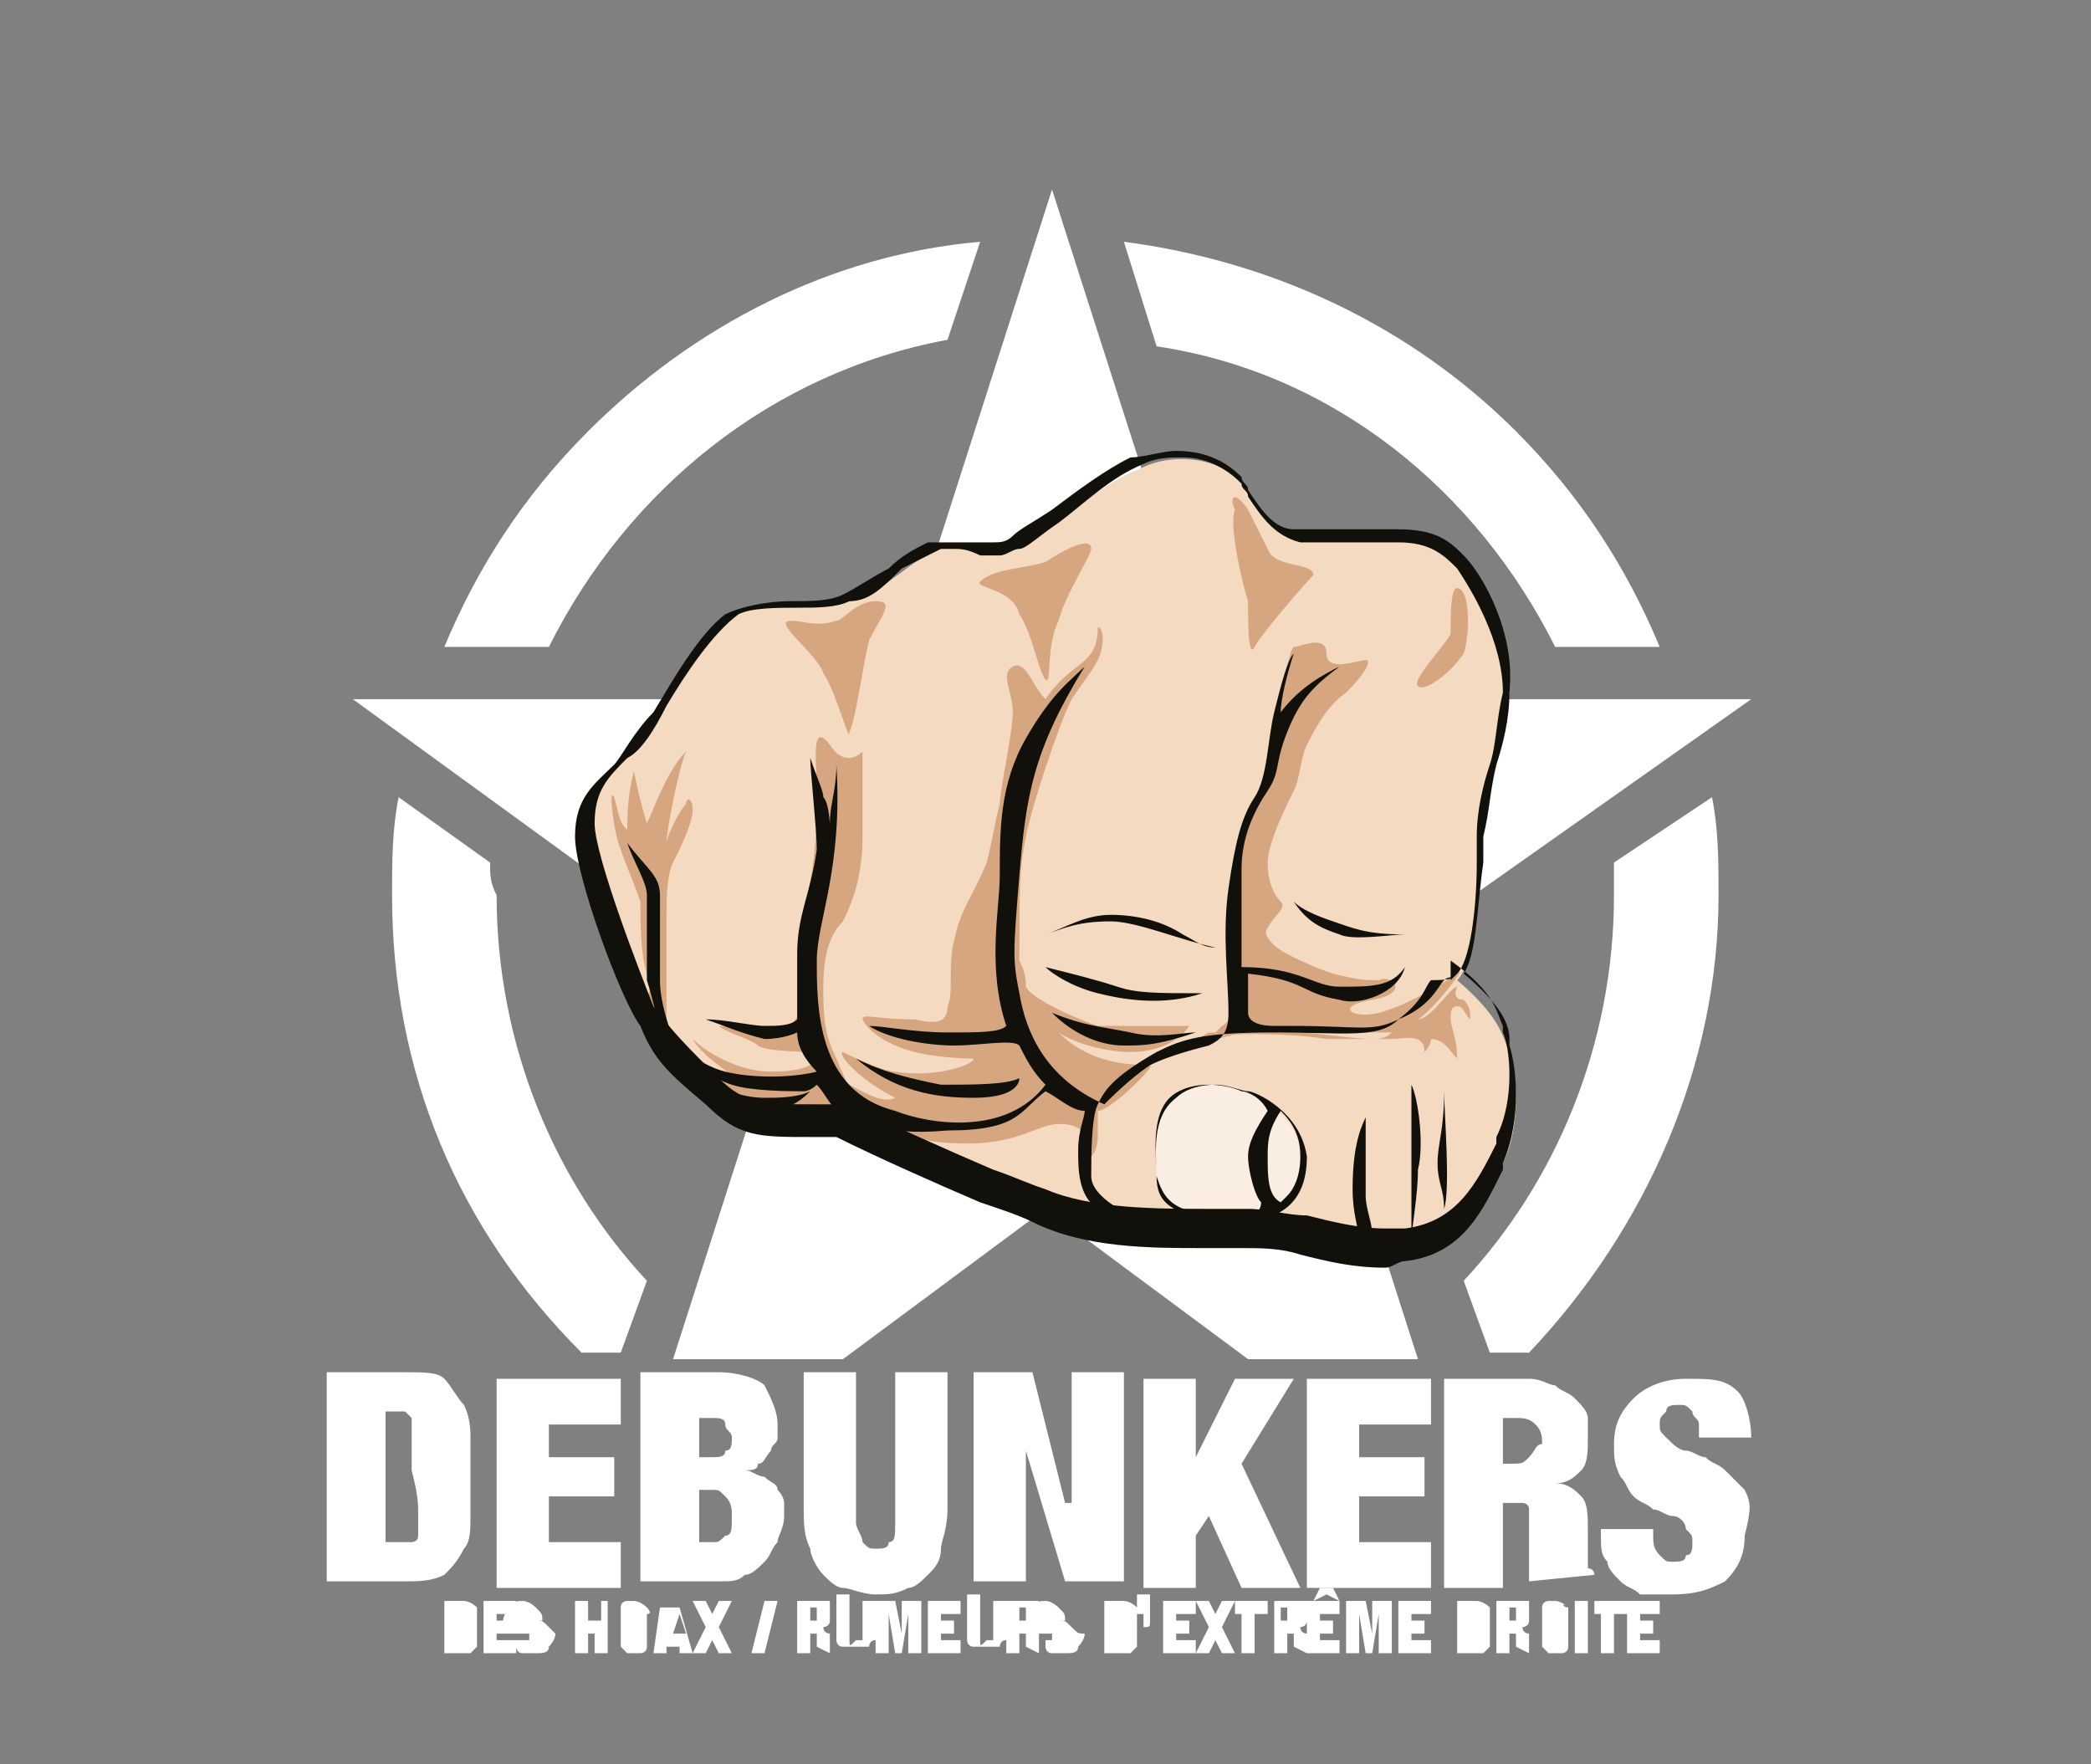
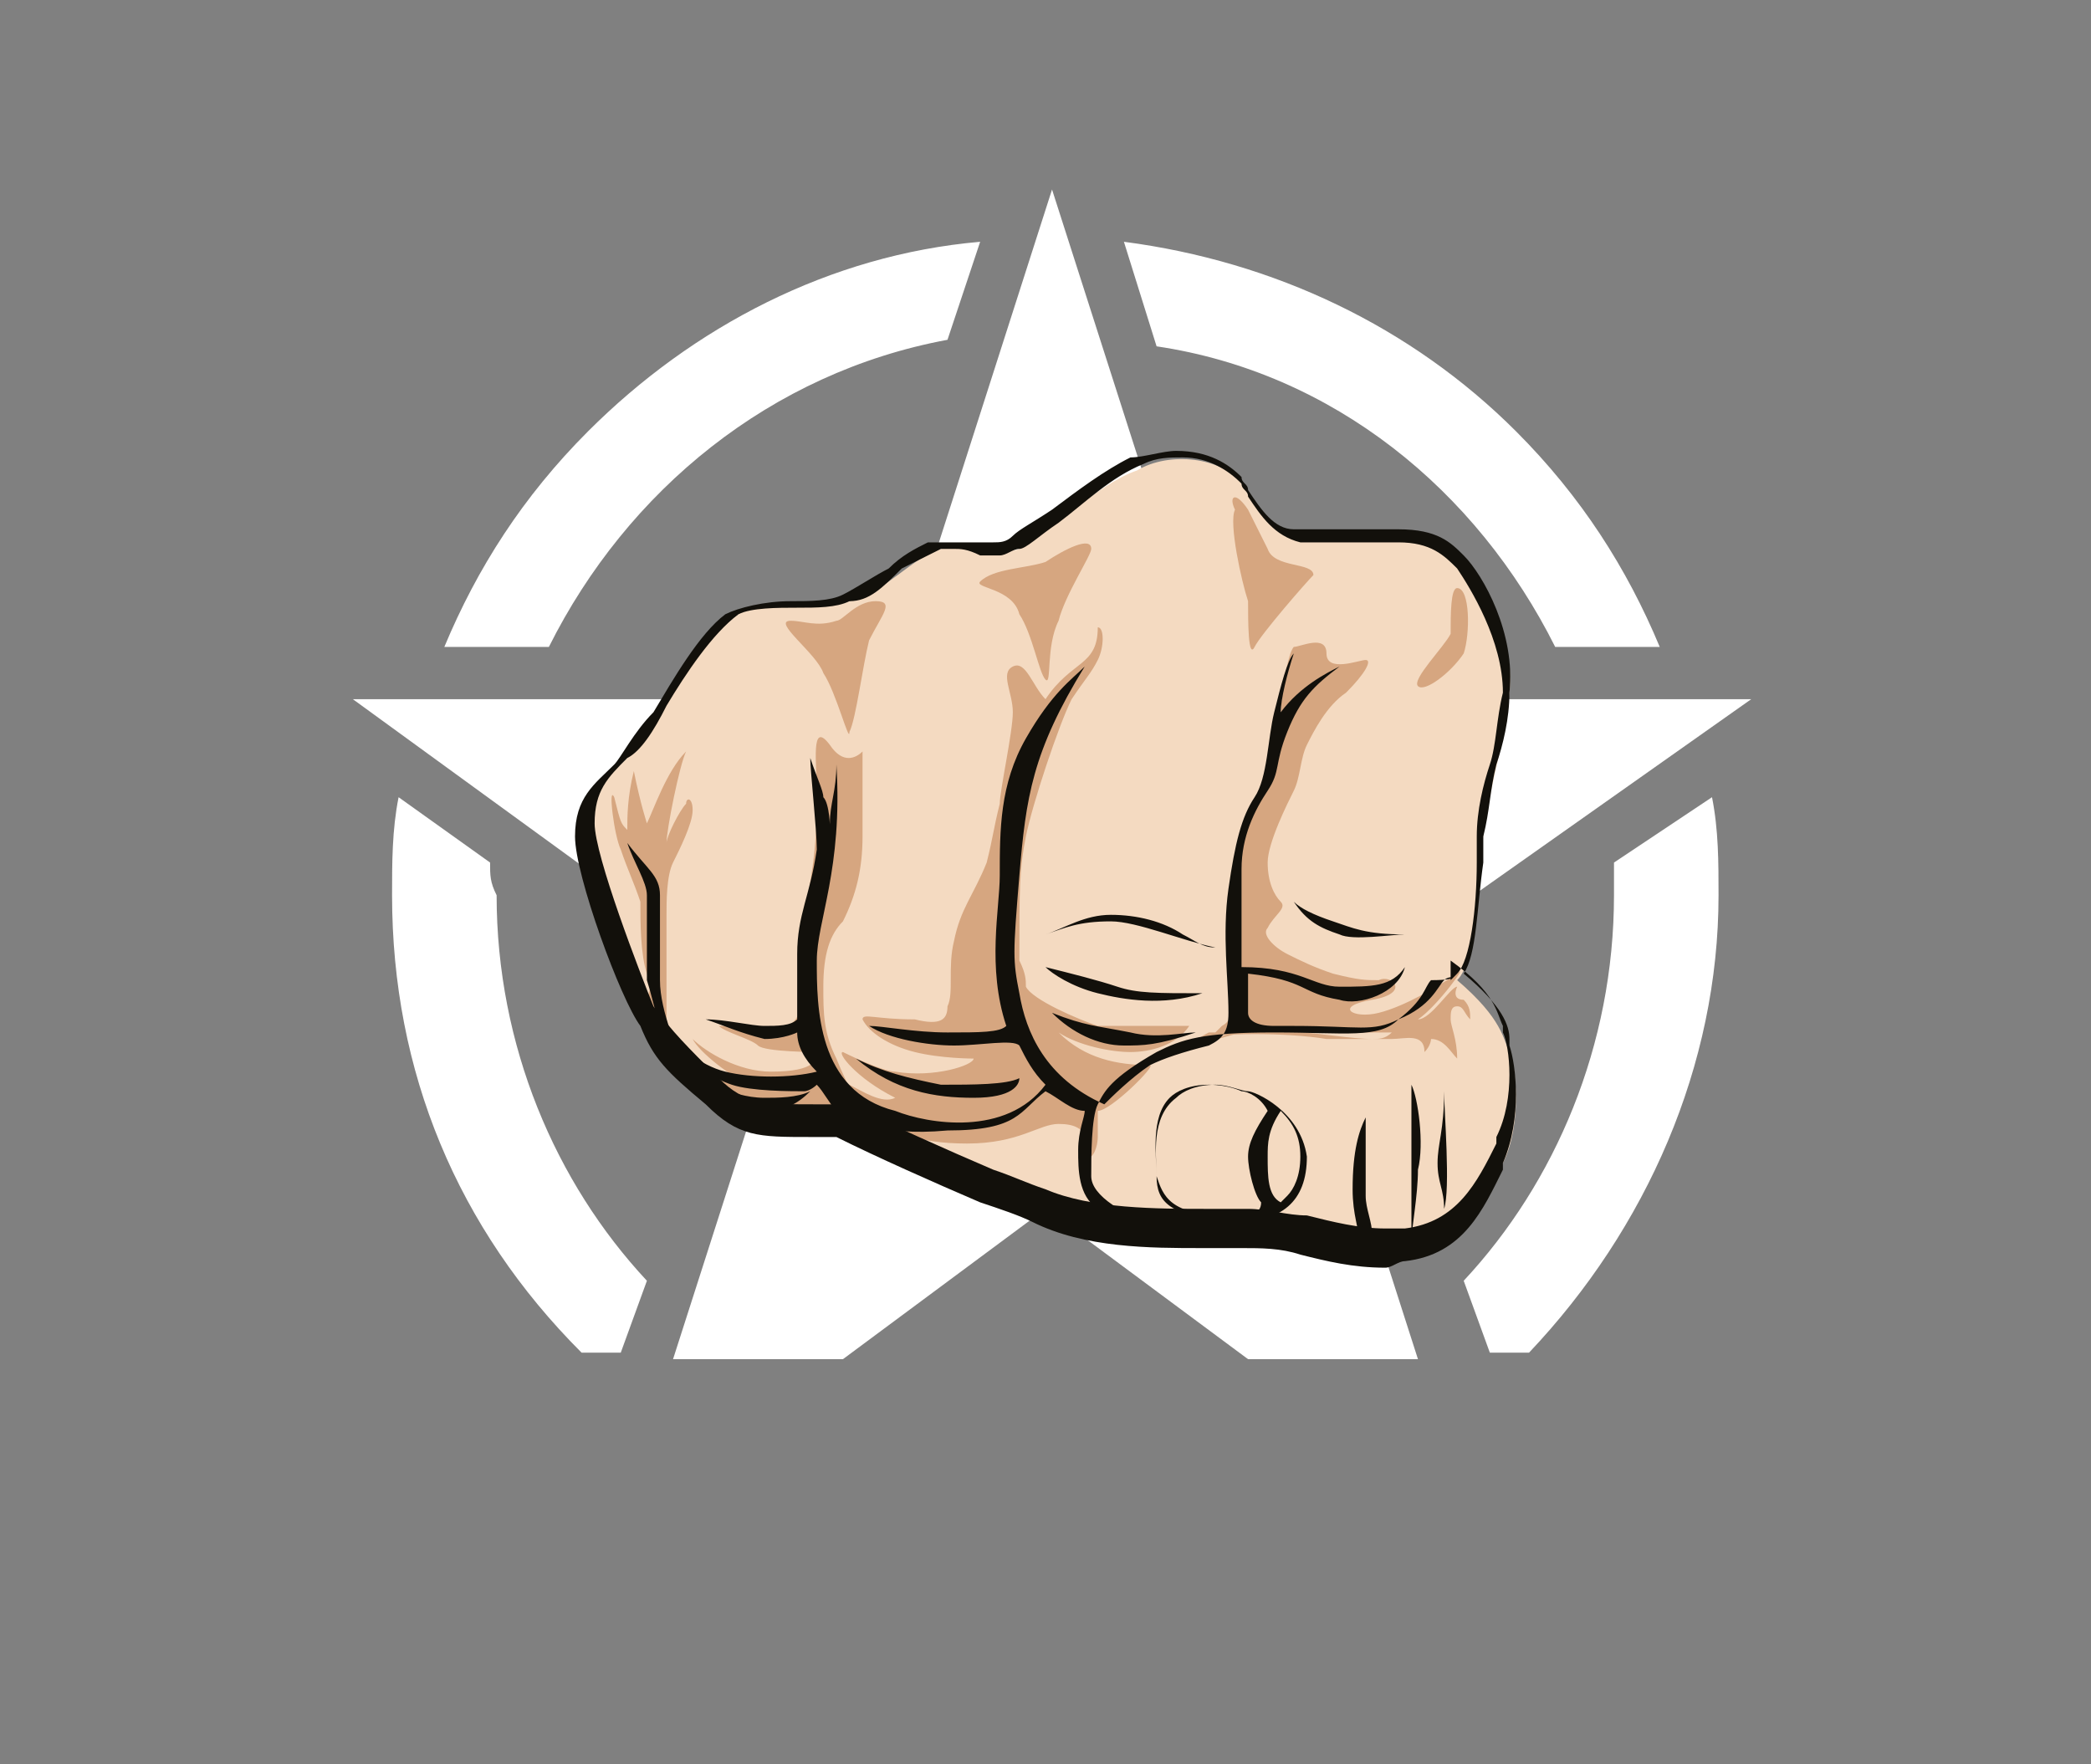
<svg xmlns="http://www.w3.org/2000/svg" xmlns:ns1="http://sodipodi.sourceforge.net/DTD/sodipodi-0.dtd" xmlns:ns2="http://www.inkscape.org/namespaces/inkscape" version="1.1" id="svg1323" x="0px" y="0px" viewBox="0 0 32 27" style="enable-background:new 0 0 32 27;" xml:space="preserve">
  <rect x="0" y="0" width="32" height="27" fill="#808080" stroke="none" />
  <style type="text/css">
	.st0{display:none;fill:#D1121D;}
	.st1{fill:#FFFFFF;}
	.st2{fill:#F4DAC1;}
	.st3{fill:#D6A680;}
	.st4{fill:#12100B;}
	.st5{fill:#FAEDE2;}
</style>
  <ns1:namedview bordercolor="#666666" borderopacity="1.0" id="base" ns2:current-layer="layer1" ns2:cx="66" ns2:cy="19.75" ns2:document-rotation="0" ns2:document-units="px" ns2:pagecheckerboard="0" ns2:pageopacity="0.0" ns2:pageshadow="2" ns2:window-height="948" ns2:window-maximized="1" ns2:window-width="1680" ns2:window-x="0" ns2:window-y="25" ns2:zoom="4" pagecolor="#ffffff" showgrid="false" units="px">
	</ns1:namedview>
-   <rect x="3.5" y="1.7" class="st0" width="25.3" height="25.3" />
  <path class="st1" d="M7.5,13.2l-1.4-1C6,12.7,6,13.2,6,13.7c0,2.7,1,5.1,2.9,7h0.6l0.4-1.1c-1.4-1.5-2.3-3.6-2.3-5.9  C7.5,13.5,7.5,13.4,7.5,13.2z M23.8,9.9h1.6c-0.5-1.2-1.2-2.3-2.2-3.3c-1.6-1.6-3.7-2.6-6-2.9l0.5,1.6C20.4,5.7,22.6,7.5,23.8,9.9z   M14.5,5.2L15,3.7c-2.3,0.2-4.4,1.3-6,2.9c-1,1-1.7,2.1-2.2,3.3h1.6C9.6,7.5,11.8,5.7,14.5,5.2z M26.8,10.7h-8.2l-2.5-7.8l-2.5,7.8  H5.4l6.6,4.8l-1.7,5.3h2.6l3.1-2.3l3.1,2.3h2.6l-1.7-5.3L26.8,10.7z M24.7,13.2c0,0.2,0,0.3,0,0.5c0,2.3-0.9,4.4-2.3,5.9l0.4,1.1  h0.6c1.8-1.9,2.9-4.4,2.9-7c0-0.5,0-1-0.1-1.5L24.7,13.2z" />
  <g>
    <path class="st2" d="M11.3,9.4c0.3-0.2,1.2-0.1,1.7-0.2c0.5-0.1,1-0.7,1.4-0.8c0.4-0.1,0.9,0.1,1.2,0c0.4-0.2,1.2-1,1.8-1.2   C17.9,6.9,18.7,7,19,7.4c0.2,0.3,0.5,0.8,0.9,0.8c0.5,0.1,0.9,0,1.4,0c0.6,0,0.9,0.1,1.1,0.4c0.2,0.3,0.8,1.1,0.7,2   c-0.1,0.9-0.3,1.4-0.4,2.2c-0.1,0.8-0.1,1.9-0.4,2.2c0.7,0.6,0.7,0.9,0.8,1.1c0.1,0.2,0.2,1.1-0.1,1.7c-0.3,0.6-0.6,1.3-1.5,1.4   c-0.9,0.1-1.7-0.3-2.4-0.3c-0.7-0.1-2.2,0-3.1-0.4c-0.9-0.4-2.2-0.9-3-1.4c-1.1,0-1.4,0.1-2-0.5c-0.6-0.5-0.7-0.7-1-1.1   c-0.3-0.4-1-2.3-1-2.8c0-0.6,0.3-0.8,0.6-1.1S10.6,9.9,11.3,9.4z" />
    <path class="st3" d="M13,11.2c0.1-0.2,0.2-1,0.3-1.4c0.2-0.4,0.4-0.6,0.1-0.6c-0.3,0-0.5,0.3-0.6,0.3c-0.3,0.1-0.5,0-0.7,0   c-0.3,0,0.4,0.5,0.5,0.8C12.8,10.6,13,11.4,13,11.2z M15.6,9.4c0.2,0.3,0.3,0.9,0.4,1c0.1,0.1,0-0.5,0.2-0.9c0.1-0.4,0.5-1,0.5-1.1   c0-0.2-0.4,0-0.7,0.2c-0.3,0.1-0.8,0.1-1,0.3C14.9,9,15.5,9,15.6,9.4z M19.1,9.2c0,0.3,0,0.9,0.1,0.7c0.1-0.2,0.8-1,0.9-1.1   c0-0.2-0.6-0.1-0.7-0.4c-0.1-0.2-0.2-0.4-0.3-0.6c-0.2-0.3-0.3-0.2-0.2,0C18.8,8,19,8.9,19.1,9.2z M10.3,13.2   c0.1-0.2,0.3-0.6,0.3-0.8c0-0.2-0.1-0.2-0.1-0.1c-0.1,0.1-0.3,0.5-0.3,0.6c0-0.2,0.2-1.2,0.3-1.4c-0.3,0.3-0.5,0.9-0.6,1.1   c0,0-0.1-0.3-0.2-0.8c-0.1,0.4-0.1,0.7-0.1,0.9c-0.1-0.1-0.1-0.1-0.2-0.5c-0.1-0.2,0,0.6,0.1,0.8c0.1,0.3,0.2,0.5,0.3,0.8   c0,0.3,0,0.8,0.1,1.1c0.1,0.3,0,0.3,0,0.4c0,0.1,0.3,0.3,0.3,0.3s0-0.1,0-0.4c0-0.3,0-0.9,0-1.2C10.2,13.8,10.2,13.4,10.3,13.2z    M22.3,9L22.3,9c-0.1,0-0.1,0.4-0.1,0.7c-0.1,0.2-0.6,0.7-0.5,0.8c0.1,0.1,0.5-0.2,0.7-0.5C22.5,9.7,22.5,9,22.3,9z M22.3,15.1   c-0.1,0-0.4,0.5-0.6,0.5c0,0,0,0,0,0c0,0,0,0,0,0c0.3-0.2,0.8-0.9,0.6-0.7c-0.3,0.2-0.8,0.5-1.2,0.6c-0.4,0.1-0.7-0.1-0.1-0.2   c0.6-0.1,0.3-0.4,0.1-0.3c-0.2,0-0.3,0-0.7-0.1c-0.3-0.1-0.5-0.2-0.7-0.3c-0.2-0.1-0.4-0.3-0.3-0.4c0.1-0.2,0.3-0.3,0.2-0.4   c-0.1-0.1-0.2-0.3-0.2-0.6c0-0.3,0.3-0.9,0.4-1.1c0.1-0.2,0.1-0.5,0.2-0.7c0.1-0.2,0.3-0.6,0.6-0.8c0.3-0.3,0.4-0.5,0.3-0.5   c-0.1,0-0.6,0.2-0.6-0.1c0-0.3-0.4-0.1-0.5-0.1c-0.1,0.1-0.2,0.8-0.2,1c0,0.2-0.1,0.7-0.2,0.9c-0.1,0.2-0.2,0.7-0.4,1.1   c-0.1,0.4-0.2,1.2-0.1,1.8c0,0.6,0,0.9-0.2,1c-0.1,0.1-0.1,0.1-0.1,0.1c0,0-0.1,0-0.1,0c-0.2,0.1-0.3,0.2-0.1,0.1   c0.2-0.1,1.3-0.1,1.9,0c0.6,0,0.9,0,1,0c0.2,0,0.5-0.1,0.5,0.2c0.1-0.1,0.1-0.2,0.1-0.2c0.2,0,0.3,0.2,0.4,0.3   c0-0.3-0.1-0.5-0.1-0.6c0-0.1,0-0.2,0.1-0.2c0.1,0,0.1,0.1,0.2,0.2c0-0.1,0-0.2-0.1-0.3C22.2,15.3,22.3,15.1,22.3,15.1z M18.5,15.9   C18.5,15.9,18.5,15.9,18.5,15.9C18.5,15.9,18.5,15.9,18.5,15.9C18.5,15.9,18.5,15.9,18.5,15.9z M21,15.9c-0.3,0-0.9-0.1-1.1-0.1   c-0.2,0-0.6,0-0.7,0c-0.1,0-0.4,0-0.6,0.1c0.1,0,0.3-0.1,0.5-0.1c0.3,0,0.6,0,1.4,0c0.5,0,0.7,0,0.8,0C21.2,15.9,21.1,15.9,21,15.9   z M17.6,16.3c-0.5,0-1-0.1-1.4-0.5c0.3,0.2,0.8,0.3,1.1,0.3c0.3,0,0.7-0.1,0.9-0.4c-0.3,0-1.2,0-1.4,0c-0.3-0.1-1-0.4-1.1-0.6   c0-0.1,0-0.2-0.1-0.4c0-1.1,0-1.4,0.1-1.9c0.1-0.5,0.5-1.7,0.7-2.1c0.2-0.3,0.3-0.4,0.4-0.6c0.1-0.2,0.1-0.5,0-0.5   c0,0.6-0.4,0.5-0.8,1.1c-0.2-0.2-0.3-0.6-0.5-0.5c-0.2,0.1,0,0.4,0,0.7c0,0.3-0.2,1.2-0.2,1.4c-0.1,0.4-0.1,0.5-0.2,0.9   c-0.2,0.5-0.4,0.7-0.5,1.2c-0.1,0.4,0,0.8-0.1,1c0,0.2-0.1,0.3-0.5,0.2c-0.6,0-0.8-0.1-0.8,0c0.1,0.2,0.4,0.4,0.8,0.5   c0.4,0.1,0.9,0.1,0.9,0.1c0,0.1-0.6,0.3-1.2,0.2c-0.2,0-0.8-0.3-0.8-0.3c-0.1,0,0.2,0.4,0.8,0.7c-0.2,0.1-0.5-0.1-0.7-0.2   c-0.2,0,0.4,0.5,0.5,0.6c0.2,0.1,0.5,0.3,1.3,0.3c0.8,0,1.1-0.3,1.4-0.3c0.5,0,0.4,0.3,0.5,0.5c0.1-0.1,0.1-0.3,0.1-0.3l0-0.4   C17,17,17.7,16.3,17.6,16.3z M12.6,15.1c0-0.5,0.1-0.8,0.3-1c0.2-0.4,0.3-0.8,0.3-1.3s0-0.9,0-1.3c-0.1,0.1-0.3,0.2-0.5-0.1   c-0.3-0.4-0.2,0.3-0.2,0.7c0,0.4,0,0.8-0.1,1.4c-0.1,0.6-0.1,1.3-0.1,1.6c0,0.3-0.1,0.6-0.3,0.6c-0.2,0.1-0.6,0-1,0   c0.1,0.1,0.5,0.2,0.6,0.3c0.1,0.1,0.9,0.1,0.9,0.1c0,0.1,0,0.3-0.7,0.3c-0.5,0-1-0.3-1.2-0.5c0.1,0.2,0.6,0.6,0.9,0.7   c-0.2,0-0.6-0.2-0.8-0.3c0.1,0.1-0.1,0.1,0.1,0.3c0.2,0.2,1,0.5,1.5,0.6c0.5,0,0.8-0.1,0.9-0.2c0,0-0.2-0.3-0.4-0.8   C12.6,15.8,12.6,15.5,12.6,15.1z" />
    <path class="st4" d="M16.1,15.5c0.3,0.3,0.7,0.5,1.1,0.5c0.3,0,0.5,0,1.1-0.2c-0.2,0-0.6,0.1-1,0C16.8,15.7,16.6,15.7,16.1,15.5z    M10.1,15c0-0.4,0-0.9,0-1.3c0-0.3-0.2-0.4-0.5-0.8c0.1,0.3,0.3,0.6,0.3,0.8c0,0.2,0,1,0,1.3c0.1,0.3,0.2,0.9,0.4,1.1   c0-0.1,0.1,0.2,0.1,0.1C10.4,16.1,10.1,15.5,10.1,15z M11.7,16.8c-0.3,0-0.5-0.1-0.6-0.1c0,0-0.2,0,0,0.1c0.2,0.1,0.3,0.2,0.6,0.2   c0.3,0,0.5-0.1,0.7-0.3C12.2,16.8,11.9,16.8,11.7,16.8z M17,14.1c0.4,0,1.1,0.3,1.6,0.4c-0.2,0-0.3-0.1-0.5-0.2   C17.8,14.1,17.4,14,17,14c-0.4,0-0.7,0.2-1,0.3C16.3,14.2,16.5,14.1,17,14.1z M17.1,15.1c-0.3-0.1-0.7-0.2-1.1-0.3   c0.1,0.1,0.4,0.3,0.8,0.4c0.4,0.1,1,0.2,1.6,0C17.7,15.2,17.4,15.2,17.1,15.1z M21.6,17.7c0,0.2,0,0.7,0,1.3c0-0.2,0.1-0.7,0.1-1.1   c0.1-0.4,0-1.1-0.1-1.3C21.6,17.1,21.6,17.5,21.6,17.7z M14.9,16.8c0.6,0,0.7-0.2,0.7-0.3c-0.2,0.1-0.7,0.1-1.2,0.1   c-0.5-0.1-0.9-0.2-1.3-0.4C13.7,16.7,14.3,16.8,14.9,16.8z M19.8,13.8c0.2,0.3,0.4,0.4,0.7,0.5c0.2,0.1,0.8,0,1,0   c-0.6,0-0.8-0.1-1.1-0.2C20.1,14,19.9,13.9,19.8,13.8z M22.1,15c-0.1,0.1-0.2,0.4-0.7,0.6c-0.4,0.2-0.6,0.1-1.6,0.1   c-0.1,0-0.2,0-0.3,0c0,0,0,0,0,0c-0.3,0-0.4-0.1-0.4-0.2c0-0.1,0-0.3,0-0.6c0.9,0.1,0.8,0.3,1.4,0.4c0.3,0.1,0.9-0.1,1-0.5   c-0.2,0.3-0.5,0.3-1,0.3c-0.4,0-0.6-0.3-1.5-0.3c0-0.5,0-1.2,0-1.5c0-0.5,0.2-0.9,0.4-1.2c0.2-0.3,0.1-0.4,0.3-0.9   c0.2-0.5,0.4-0.7,0.8-1c-0.2,0.1-0.6,0.3-0.9,0.7c0-0.2,0.1-0.6,0.2-0.9c-0.1,0.1-0.2,0.5-0.3,0.9c-0.1,0.4-0.1,1-0.3,1.3   c-0.2,0.3-0.3,0.7-0.4,1.4c-0.1,0.7,0,1.4,0,1.9c0,0.3-0.1,0.4-0.3,0.5c0,0,0,0,0,0c-0.4,0.1-0.7,0.2-0.9,0.3   c-0.3,0.2-0.6,0.5-0.7,0.6l0,0c-0.9-0.4-1.2-1.1-1.3-1.7c-0.1-0.5-0.1-0.6,0-1.8c0.1-1.2,0.2-1.9,1-3.2c-0.2,0.2-0.5,0.4-0.9,1.1   c-0.4,0.7-0.4,1.4-0.4,2.1c0,0.5-0.2,1.4,0.1,2.3c-0.1,0.1-0.4,0.1-0.9,0.1c-0.5,0-1-0.1-1.2-0.1c0.3,0.2,0.9,0.3,1.3,0.3   c0.4,0,0.9-0.1,1,0c0,0,0,0,0,0c0.1,0.2,0.2,0.4,0.4,0.6c-0.6,0.8-1.8,0.6-2.3,0.4c-1.2-0.3-1.2-1.6-1.2-2.3c0-0.6,0.4-1.4,0.3-3   c0,0.4-0.1,0.6-0.1,0.9c0,0.1,0-0.3-0.1-0.4c0-0.1-0.1-0.3-0.2-0.6c0,0.2,0.1,1.1,0.1,1.4c-0.1,0.7-0.3,1-0.3,1.6c0,0.4,0,0.7,0,1   c-0.1,0.1-0.3,0.1-0.5,0.1c-0.2,0-0.6-0.1-0.9-0.1c0.3,0.1,0.5,0.2,0.9,0.3c0.3,0,0.5-0.1,0.5-0.1c0,0.2,0.1,0.4,0.3,0.6   c-0.4,0.1-1,0.1-1.4,0c-0.4-0.1-0.7-0.4-0.8-0.5c0.3,0.4,0.6,0.6,0.9,0.7c0.3,0.1,0.9,0.1,1.1,0.1c0.1,0,0.2-0.1,0.2-0.1   c0.1,0.1,0.2,0.3,0.3,0.4c-0.1,0.1-0.6,0.2-1.1,0.2c1.1,0.1,1.2-0.1,1.4-0.1c0.1,0,0.3,0.3,1.4,0.2c1.1,0,1.1-0.3,1.5-0.6   c0.2,0.1,0.4,0.3,0.6,0.3c0,0.1-0.1,0.3-0.1,0.6c0,0.3,0,0.7,0.3,0.9c0.3,0.2,0.8,0.4,0.9,0.4c0.2,0,0.1-0.1,0.1-0.1   c-0.6-0.2-1.1-0.5-1.1-0.8c0-0.3,0-0.9,0.1-1.1c0.1-0.2,0.2-0.4,0.9-0.8c0.4-0.2,0.7-0.3,1.8-0.3c1.1,0,1.6,0.1,1.9-0.2   c0.4-0.3,0.4-0.5,0.5-0.6C22.4,15,22.2,14.9,22.1,15z M22,17.8c0,0.3,0.1,0.4,0.1,0.7c0.1-0.3,0-1.5,0-1.8   C22.1,17.3,22,17.5,22,17.8z M21,18.9c0-0.2-0.1-0.4-0.1-0.6c0-0.5,0-1,0-1.2c-0.1,0.2-0.2,0.5-0.2,1.1c0,0.4,0.1,0.6,0.1,0.8   c0,0.1,0,0.3,0.1,0.3c0,0.1,0.1,0,0.1,0.1C21,19.2,21,19,21,18.9z" />
-     <path class="st5" d="M19.9,17.7c0,0.5-0.2,1-1.1,0.9c-0.9,0-1.1-0.3-1.1-0.6s-0.1-0.9,0.2-1.2c0.3-0.3,0.9-0.2,1.1-0.1   C19.3,16.8,19.9,17.1,19.9,17.7z" />
    <path class="st4" d="M19.1,16.7c-0.1,0-0.3-0.1-0.5-0.1c-0.3,0-0.5,0.1-0.6,0.2c-0.4,0.3-0.3,0.9-0.3,1.2l0,0   c0,0.4,0.2,0.6,1.1,0.7c0,0,0,0,0.1,0c0.7,0,1.1-0.3,1.1-1C19.9,17,19.2,16.7,19.1,16.7z M18.8,18.6c-0.9,0-1-0.3-1.1-0.6l0,0   c0-0.3-0.1-0.9,0.2-1.2c0.1-0.1,0.3-0.2,0.6-0.2c0.3,0,0.5,0.1,0.5,0.1c0.1,0,0.3,0.1,0.4,0.3c-0.2,0.3-0.3,0.5-0.3,0.7   c0,0.2,0.1,0.6,0.2,0.7C19.3,18.6,19.1,18.6,18.8,18.6z M19.6,18.4c-0.2-0.1-0.2-0.4-0.2-0.7c0-0.2,0-0.4,0.2-0.7   c0.2,0.2,0.3,0.4,0.3,0.7c0,0.3-0.1,0.5-0.2,0.6C19.6,18.4,19.6,18.4,19.6,18.4z" />
    <path class="st4" d="M21.2,19.4c-0.5,0-0.9-0.1-1.3-0.2c-0.3-0.1-0.6-0.1-0.9-0.1c-0.2,0-0.4,0-0.6,0c-0.8,0-1.8,0-2.6-0.4   c-0.2-0.1-0.5-0.2-0.8-0.3c-0.7-0.3-1.6-0.7-2.2-1c-0.2,0-0.3,0-0.4,0c-0.8,0-1.1,0-1.6-0.5c-0.6-0.5-0.8-0.7-1-1.2   c-0.3-0.4-1-2.3-1-2.9c0-0.6,0.3-0.8,0.6-1.1l0,0c0.1-0.1,0.3-0.5,0.6-0.8c0.3-0.5,0.7-1.2,1.1-1.5c0.2-0.1,0.6-0.2,1-0.2   c0.3,0,0.6,0,0.8-0.1c0.2-0.1,0.5-0.3,0.7-0.4c0.2-0.2,0.4-0.3,0.6-0.4c0.1,0,0.2,0,0.3,0c0.1,0,0.2,0,0.4,0c0.1,0,0.2,0,0.3,0   c0.1,0,0.2,0,0.3-0.1c0.1-0.1,0.3-0.2,0.6-0.4c0.4-0.3,0.8-0.6,1.2-0.8C17.5,7,17.8,6.9,18,6.9c0.5,0,0.8,0.2,1,0.4   c0,0.1,0.1,0.1,0.1,0.2c0.2,0.3,0.4,0.6,0.7,0.6c0.2,0,0.3,0,0.5,0c0.2,0,0.4,0,0.6,0c0.1,0,0.2,0,0.3,0c0.1,0,0.1,0,0.2,0   c0.6,0,0.8,0.2,1,0.4c0.3,0.3,0.8,1.2,0.7,2.1c0,0.4-0.1,0.8-0.2,1.1c-0.1,0.4-0.1,0.7-0.2,1.1c0,0.1,0,0.3,0,0.4   c-0.1,0.7-0.1,1.4-0.3,1.7c0.6,0.5,0.7,0.8,0.7,1c0,0,0,0.1,0,0.1c0.1,0.3,0.2,1.1-0.1,1.8l0,0.1c-0.3,0.6-0.6,1.3-1.5,1.4   C21.4,19.3,21.3,19.4,21.2,19.4z M14.6,8.4c-0.1,0-0.2,0-0.2,0c-0.2,0.1-0.4,0.2-0.6,0.3C13.5,9,13.3,9.2,13,9.2   c-0.2,0.1-0.5,0.1-0.8,0.1c-0.3,0-0.7,0-0.9,0.1c-0.4,0.3-0.8,0.9-1.1,1.4c-0.2,0.4-0.4,0.7-0.6,0.8l0,0c-0.3,0.3-0.5,0.5-0.5,1   c0,0.5,0.7,2.3,0.9,2.8c0.3,0.4,0.5,0.6,1,1.1c0.4,0.4,0.7,0.4,1.5,0.4c0.1,0,0.3,0,0.5,0l0,0l0,0c0.6,0.3,1.5,0.7,2.2,1   c0.3,0.1,0.5,0.2,0.8,0.3c0.7,0.3,1.7,0.3,2.5,0.3c0.2,0,0.4,0,0.6,0c0.3,0,0.6,0.1,0.9,0.1c0.4,0.1,0.8,0.2,1.2,0.2   c0.1,0,0.2,0,0.3,0c0.8-0.1,1.1-0.7,1.4-1.3l0-0.1c0.3-0.6,0.2-1.4,0.1-1.6c0,0,0-0.1,0-0.1c-0.1-0.2-0.1-0.5-0.8-1L22.2,15   l0.1-0.1c0.2-0.2,0.3-1,0.3-1.7c0-0.1,0-0.3,0-0.4c0-0.4,0.1-0.8,0.2-1.1c0.1-0.3,0.1-0.7,0.2-1.1C23,9.8,22.5,9,22.3,8.7   c-0.2-0.2-0.4-0.4-0.9-0.4c0,0-0.1,0-0.1,0c-0.1,0-0.2,0-0.3,0c-0.2,0-0.4,0-0.6,0c-0.2,0-0.4,0-0.5,0c-0.4-0.1-0.6-0.4-0.8-0.7   c0-0.1-0.1-0.1-0.1-0.2c-0.2-0.2-0.5-0.4-0.9-0.4c-0.2,0-0.4,0-0.6,0.1C17,7.3,16.6,7.7,16.2,8c-0.3,0.2-0.5,0.4-0.6,0.4   c-0.1,0-0.2,0.1-0.3,0.1c-0.1,0-0.2,0-0.3,0C14.8,8.4,14.7,8.4,14.6,8.4z" />
  </g>
-   <path class="st1" d="M11.9,22.8c0-0.1-0.1-0.1-0.2-0.2c-0.1,0-0.2-0.1-0.3-0.1v0c0.1,0,0.2,0,0.2-0.1c0.1,0,0.1-0.1,0.2-0.2  c0-0.1,0.1-0.1,0.1-0.2c0-0.1,0-0.2,0-0.2c0-0.2-0.1-0.4-0.2-0.6c-0.1-0.1-0.4-0.2-0.7-0.2H9.8v3.2h1.2c0.2,0,0.3,0,0.4-0.1  c0.1,0,0.2-0.1,0.3-0.2c0.1-0.1,0.1-0.2,0.2-0.3c0-0.1,0.1-0.2,0.1-0.4c0-0.1,0-0.2,0-0.2C12,23,12,22.9,11.9,22.8z M10.7,21.7h0.2  c0.1,0,0.2,0,0.2,0.1c0,0.1,0.1,0.1,0.1,0.2c0,0.1,0,0.2-0.1,0.2c0,0.1-0.1,0.1-0.2,0.1h-0.2V21.7z M11.1,23.5  c-0.1,0.1-0.1,0.1-0.2,0.1h-0.2v-0.8h0.2c0.1,0,0.1,0,0.2,0.1c0.1,0.1,0.1,0.2,0.1,0.3C11.2,23.4,11.2,23.5,11.1,23.5z M8.4,22.9h1  v-0.6h-1v-0.5h1.1v-0.7H7.6v3.2h1.9v-0.7H8.4V22.9z M7.1,21.5c-0.1-0.1-0.2-0.3-0.3-0.4c-0.1-0.1-0.3-0.1-0.6-0.1H5v3.2h1.2  c0.2,0,0.4,0,0.6-0.1C6.9,24,7,23.9,7.1,23.7c0.1-0.1,0.1-0.3,0.1-0.5c0-0.2,0-0.4,0-0.6c0-0.2,0-0.4,0-0.6  C7.2,21.9,7.2,21.7,7.1,21.5z M6.4,23.2c0,0.1,0,0.2,0,0.3c0,0.1-0.1,0.1-0.1,0.1c0,0-0.1,0-0.2,0H5.9v-2H6c0.1,0,0.1,0,0.2,0  c0,0,0.1,0.1,0.1,0.1c0,0.1,0,0.2,0,0.3c0,0.1,0,0.3,0,0.5C6.4,22.9,6.4,23,6.4,23.2z M13.7,23.3c0,0.2,0,0.3-0.1,0.3  c0,0.1-0.1,0.1-0.2,0.1c-0.1,0-0.1,0-0.2-0.1c0-0.1-0.1-0.2-0.1-0.3v-2.3h-0.8v2.1c0,0.2,0,0.4,0.1,0.6c0,0.1,0.1,0.3,0.2,0.4  c0.1,0.1,0.2,0.2,0.3,0.2c0.1,0,0.3,0.1,0.5,0.1c0.2,0,0.3,0,0.5-0.1c0.1,0,0.2-0.1,0.3-0.2c0.1-0.1,0.2-0.2,0.2-0.4  c0-0.1,0.1-0.3,0.1-0.6v-2.1h-0.8V23.3z M20.8,22.9h1v-0.6h-1v-0.5h1.1v-0.7h-1.9v3.2h1.9v-0.7h-1.1V22.9z M26.7,22.8  c-0.1-0.1-0.2-0.2-0.3-0.3c-0.1-0.1-0.2-0.1-0.3-0.2c-0.1,0-0.2-0.1-0.3-0.1c-0.1,0-0.2-0.1-0.3-0.2c-0.1-0.1-0.1-0.1-0.1-0.2  c0-0.1,0-0.1,0.1-0.2c0-0.1,0.1-0.1,0.2-0.1c0.1,0,0.1,0,0.2,0.1c0,0.1,0.1,0.1,0.1,0.2V22h0.8c0-0.3-0.1-0.6-0.2-0.7  c-0.2-0.2-0.4-0.2-0.8-0.2c-0.3,0-0.6,0.1-0.8,0.3c-0.2,0.2-0.3,0.4-0.3,0.7c0,0.2,0,0.3,0.1,0.5c0.1,0.1,0.1,0.2,0.2,0.3  c0.1,0.1,0.2,0.1,0.3,0.2c0.1,0,0.2,0.1,0.3,0.1c0.1,0,0.2,0.1,0.2,0.2c0.1,0.1,0.1,0.1,0.1,0.2c0,0.1,0,0.2-0.1,0.2  c0,0.1-0.1,0.1-0.2,0.1c-0.1,0-0.1,0-0.2-0.1c-0.1-0.1-0.1-0.2-0.1-0.3v-0.1h-0.8v0.1c0,0.2,0,0.3,0.1,0.4c0,0.1,0.1,0.2,0.2,0.3  c0.1,0.1,0.2,0.1,0.3,0.2c0.1,0,0.3,0,0.5,0c0.4,0,0.6-0.1,0.8-0.2c0.2-0.2,0.3-0.4,0.3-0.7C26.8,23.1,26.8,23,26.7,22.8z   M24.4,24.1C24.4,24.1,24.4,24.1,24.4,24.1c0-0.1-0.1-0.1-0.1-0.1c0,0,0-0.1,0-0.1c0,0,0-0.1,0-0.1v-0.4c0-0.2,0-0.4-0.1-0.5  c-0.1-0.1-0.2-0.2-0.4-0.2v0c0.2,0,0.3-0.1,0.4-0.2c0.1-0.1,0.1-0.3,0.1-0.5c0-0.1,0-0.2,0-0.3c0-0.1-0.1-0.2-0.2-0.3  c-0.1-0.1-0.2-0.1-0.3-0.2c-0.1,0-0.2-0.1-0.4-0.1h-1.3v3.2H23V23h0.2c0.1,0,0.1,0,0.1,0c0,0,0.1,0,0.1,0.1c0,0,0,0.1,0,0.1  c0,0.1,0,0.1,0,0.2v0.2c0,0,0,0.1,0,0.1c0,0.1,0,0.1,0,0.2c0,0.1,0,0.1,0,0.2c0,0.1,0,0.1,0,0.1L24.4,24.1L24.4,24.1  C24.4,24.2,24.4,24.2,24.4,24.1z M23.4,22.3c-0.1,0.1-0.1,0.1-0.3,0.1H23v-0.7h0.2c0.1,0,0.2,0,0.3,0.1c0.1,0.1,0.1,0.2,0.1,0.3  C23.5,22.1,23.5,22.2,23.4,22.3z M19.8,21.1h-0.9l-0.6,1.2h0v-1.2h-0.8v3.2h0.8v-0.8l0.2-0.3l0.5,1.1h0.9L19,22.4L19.8,21.1z   M16.3,23L16.3,23l-0.5-2h-0.9v3.2h0.8v-2h0l0.6,2h0.9v-3.2h-0.8V23z" />
-   <path class="st1" d="M13.8,25L13.8,25l-0.1-0.5h-0.3v0.8h0.2v-0.6h0l0.1,0.6h0.1l0.1-0.6h0v0.6h0.2v-0.8h-0.3L13.8,25z M14.4,25h0.2  v-0.2h-0.2v-0.1h0.3v-0.2h-0.5v0.8h0.5v-0.2h-0.3V25z M11.5,25.3h0.2l0.2-0.8h-0.2L11.5,25.3z M13.1,25.1  C13.1,25.1,13.1,25.1,13.1,25.1C13.1,25.2,13.1,25.2,13.1,25.1C13,25.2,13,25.2,13,25.1c0,0,0,0,0-0.1v-0.6h-0.2V25  c0,0.1,0,0.1,0,0.1c0,0,0,0.1,0.1,0.1c0,0,0,0,0.1,0c0,0,0.1,0,0.1,0c0,0,0.1,0,0.1,0c0,0,0.1,0,0.1,0c0,0,0-0.1,0.1-0.1  c0,0,0-0.1,0-0.1v-0.5h-0.2V25.1z M12.7,25.3C12.7,25.3,12.7,25.3,12.7,25.3C12.7,25.2,12.7,25.2,12.7,25.3  C12.7,25.2,12.7,25.2,12.7,25.3C12.7,25.2,12.7,25.2,12.7,25.3l0-0.2c0-0.1,0-0.1,0-0.1c0,0-0.1,0-0.1-0.1v0c0,0,0.1,0,0.1-0.1  c0,0,0-0.1,0-0.1c0,0,0-0.1,0-0.1c0,0,0,0,0-0.1c0,0,0,0-0.1,0c0,0-0.1,0-0.1,0h-0.3v0.8h0.2V25h0.1c0,0,0,0,0,0c0,0,0,0,0,0  c0,0,0,0,0,0c0,0,0,0,0,0.1v0.1c0,0,0,0,0,0c0,0,0,0,0,0c0,0,0,0,0,0c0,0,0,0,0,0L12.7,25.3L12.7,25.3  C12.7,25.3,12.7,25.3,12.7,25.3z M12.5,24.8C12.5,24.8,12.4,24.8,12.5,24.8l-0.1,0v-0.2h0c0,0,0.1,0,0.1,0  C12.5,24.7,12.5,24.7,12.5,24.8C12.5,24.8,12.5,24.8,12.5,24.8z M7.3,24.6C7.3,24.6,7.2,24.6,7.3,24.6c-0.1-0.1-0.2-0.1-0.2-0.1H6.8  v0.8h0.3c0.1,0,0.1,0,0.1,0c0,0,0.1-0.1,0.1-0.1c0,0,0-0.1,0-0.1c0,0,0-0.1,0-0.1c0-0.1,0-0.1,0-0.1C7.3,24.7,7.3,24.7,7.3,24.6z   M7.1,25C7.1,25.1,7.1,25.1,7.1,25c0,0.1,0,0.1,0,0.1c0,0,0,0,0,0h0v-0.5h0c0,0,0,0,0,0c0,0,0,0,0,0c0,0,0,0,0,0.1c0,0,0,0.1,0,0.1  C7.1,24.9,7.1,25,7.1,25z M7.6,25h0.2v-0.2H7.6v-0.1h0.3v-0.2H7.4v0.8h0.5v-0.2H7.6V25z M20.3,24.4L20.3,24.4l0.2,0.1l-0.1-0.2h-0.2  l-0.1,0.2L20.3,24.4L20.3,24.4z M11.2,24.5H11l-0.1,0.2h0l-0.1-0.2h-0.2l0.2,0.4l-0.2,0.4l-0.2-0.7h-0.3L10,25.3h0.2l0-0.1h0.2  l0,0.1h0.4l0.1-0.2h0l0.1,0.2h0.2L11,24.9L11.2,24.5z M10.3,25l0.1-0.3h0l0.1,0.3H10.3z M9.9,24.6C9.9,24.6,9.9,24.5,9.9,24.6  c-0.1-0.1-0.2-0.1-0.2-0.1c-0.1,0-0.1,0-0.1,0c0,0-0.1,0-0.1,0.1c0,0,0,0.1,0,0.1c0,0.1,0,0.1,0,0.2c0,0.1,0,0.1,0,0.2  c0,0.1,0,0.1,0,0.1c0,0,0.1,0.1,0.1,0.1c0,0,0.1,0,0.1,0c0.1,0,0.1,0,0.1,0c0,0,0.1,0,0.1-0.1c0,0,0-0.1,0-0.1c0-0.1,0-0.1,0-0.2  c0-0.1,0-0.1,0-0.2C10,24.7,9.9,24.6,9.9,24.6z M9.8,25C9.8,25.1,9.8,25.1,9.8,25c0,0.1,0,0.1,0,0.1c0,0,0,0,0,0c0,0,0,0,0,0  c0,0,0,0,0,0c0,0,0,0,0-0.1c0,0,0-0.1,0-0.1c0-0.1,0-0.1,0-0.1c0,0,0-0.1,0-0.1c0,0,0,0,0,0c0,0,0,0,0,0c0,0,0,0,0,0c0,0,0,0,0,0  c0,0,0,0,0,0.1c0,0,0,0.1,0,0.1C9.8,24.9,9.8,25,9.8,25z M8.4,24.9C8.4,24.9,8.3,24.8,8.4,24.9c-0.1-0.1-0.1-0.1-0.2-0.1  c0,0,0,0-0.1,0c0,0,0,0,0-0.1c0,0,0,0,0,0c0,0,0,0,0,0c0,0,0,0,0,0c0,0,0,0,0,0.1v0h0.2c0-0.1,0-0.1-0.1-0.2c0,0-0.1-0.1-0.2-0.1  c-0.1,0-0.1,0-0.2,0.1c0,0-0.1,0.1-0.1,0.2c0,0,0,0.1,0,0.1c0,0,0,0.1,0.1,0.1c0,0,0,0,0.1,0c0,0,0.1,0,0.1,0c0,0,0,0,0.1,0  c0,0,0,0,0,0.1c0,0,0,0,0,0.1c0,0,0,0,0,0c0,0,0,0,0,0c0,0,0,0,0-0.1v0H7.9v0c0,0,0,0.1,0,0.1c0,0,0,0.1,0.1,0.1c0,0,0,0,0.1,0  c0,0,0.1,0,0.1,0c0.1,0,0.2,0,0.2-0.1c0,0,0.1-0.1,0.1-0.2C8.5,25,8.5,25,8.4,24.9C8.4,24.9,8.4,24.9,8.4,24.9z M9.2,24.8H9v-0.3  H8.8v0.8H9V25h0.1v0.3h0.2v-0.8H9.2V24.8z M25.1,25.1V25h0.2v-0.2h-0.2v-0.1h0.3v-0.2h-0.5v0.8h0.5v-0.2H25.1z M22.8,24.6  C22.7,24.6,22.7,24.6,22.8,24.6c-0.1-0.1-0.2-0.1-0.2-0.1h-0.3v0.8h0.3c0.1,0,0.1,0,0.1,0c0,0,0.1-0.1,0.1-0.1c0,0,0-0.1,0-0.1  c0,0,0-0.1,0-0.1c0-0.1,0-0.1,0-0.1C22.8,24.7,22.8,24.7,22.8,24.6z M22.6,25C22.6,25.1,22.6,25.1,22.6,25c0,0.1,0,0.1,0,0.1  c0,0,0,0,0,0h0v-0.5h0c0,0,0,0,0,0c0,0,0,0,0,0c0,0,0,0,0,0.1c0,0,0,0.1,0,0.1C22.6,24.9,22.6,25,22.6,25z M23.4,25.3  C23.4,25.3,23.4,25.3,23.4,25.3C23.4,25.2,23.4,25.2,23.4,25.3C23.4,25.2,23.4,25.2,23.4,25.3C23.4,25.2,23.4,25.2,23.4,25.3l0-0.2  c0-0.1,0-0.1,0-0.1c0,0-0.1,0-0.1-0.1v0c0,0,0.1,0,0.1-0.1c0,0,0-0.1,0-0.1c0,0,0-0.1,0-0.1c0,0,0,0,0-0.1c0,0,0,0-0.1,0  c0,0-0.1,0-0.1,0h-0.3v0.8h0.2V25h0.1c0,0,0,0,0,0c0,0,0,0,0,0c0,0,0,0,0,0c0,0,0,0,0,0.1v0.1c0,0,0,0,0,0c0,0,0,0,0,0c0,0,0,0,0,0  c0,0,0,0,0,0L23.4,25.3L23.4,25.3C23.4,25.3,23.4,25.3,23.4,25.3z M23.2,24.8C23.2,24.8,23.1,24.8,23.2,24.8l-0.1,0v-0.2h0  c0,0,0.1,0,0.1,0C23.2,24.7,23.2,24.7,23.2,24.8C23.2,24.8,23.2,24.8,23.2,24.8z M21.6,25h0.2v-0.2h-0.2v-0.1h0.3v-0.2h-0.5v0.8h0.5  v-0.2h-0.3V25z M21,25L21,25l-0.1-0.5h-0.3v0.8h0.2v-0.6h0l0.1,0.6H21l0.1-0.6h0v0.6h0.2v-0.8H21L21,25z M24.1,25.3h0.2v-0.8h-0.2  V25.3z M24,24.6C23.9,24.6,23.9,24.5,24,24.6c-0.1-0.1-0.2-0.1-0.2-0.1c-0.1,0-0.1,0-0.1,0c0,0-0.1,0-0.1,0.1c0,0,0,0.1,0,0.1  c0,0.1,0,0.1,0,0.2c0,0.1,0,0.1,0,0.2c0,0.1,0,0.1,0,0.1c0,0,0.1,0.1,0.1,0.1c0,0,0.1,0,0.1,0c0.1,0,0.1,0,0.1,0c0,0,0.1,0,0.1-0.1  c0,0,0-0.1,0-0.1c0-0.1,0-0.1,0-0.2c0-0.1,0-0.1,0-0.2C24,24.7,24,24.6,24,24.6z M23.8,25C23.8,25.1,23.8,25.1,23.8,25  c0,0.1,0,0.1,0,0.1c0,0,0,0,0,0c0,0,0,0,0,0c0,0,0,0,0,0c0,0,0,0,0-0.1c0,0,0-0.1,0-0.1c0-0.1,0-0.1,0-0.1c0,0,0-0.1,0-0.1  c0,0,0,0,0,0c0,0,0,0,0,0c0,0,0,0,0,0c0,0,0,0,0,0c0,0,0,0,0,0.1c0,0,0,0.1,0,0.1C23.8,24.9,23.8,25,23.8,25z M24.3,24.7h0.2v0.6  h0.2v-0.6h0.2v-0.2h-0.5V24.7z M20.2,25h0.2v-0.2h-0.2v-0.1h0.3v-0.2H20v0.8h0.5v-0.2h-0.3V25z M15.9,25.3  C15.9,25.3,15.9,25.3,15.9,25.3C15.9,25.2,15.9,25.2,15.9,25.3C15.9,25.2,15.9,25.2,15.9,25.3C15.9,25.2,15.9,25.2,15.9,25.3l0-0.2  c0-0.1,0-0.1,0-0.1c0,0-0.1,0-0.1-0.1v0c0,0,0.1,0,0.1-0.1c0,0,0-0.1,0-0.1c0,0,0-0.1,0-0.1c0,0,0,0,0-0.1c0,0,0,0-0.1,0  c0,0-0.1,0-0.1,0h-0.3v0.8h0.2V25h0.1c0,0,0,0,0,0c0,0,0,0,0,0c0,0,0,0,0,0c0,0,0,0,0,0.1v0.1c0,0,0,0,0,0c0,0,0,0,0,0c0,0,0,0,0,0  c0,0,0,0,0,0L15.9,25.3L15.9,25.3C15.9,25.3,15.9,25.3,15.9,25.3z M15.7,24.8C15.7,24.8,15.7,24.8,15.7,24.8l-0.1,0v-0.2h0  c0,0,0.1,0,0.1,0C15.7,24.7,15.7,24.7,15.7,24.8C15.7,24.8,15.7,24.8,15.7,24.8z M17.4,24.6C17.4,24.6,17.3,24.6,17.4,24.6  c-0.1-0.1-0.2-0.1-0.2-0.1h-0.3v0.8h0.3c0.1,0,0.1,0,0.1,0c0,0,0.1-0.1,0.1-0.1c0,0,0-0.1,0-0.1c0,0,0-0.1,0-0.1c0-0.1,0-0.1,0-0.1  C17.4,24.7,17.4,24.7,17.4,24.6z M17.2,25C17.2,25.1,17.2,25.1,17.2,25c0,0.1,0,0.1,0,0.1c0,0,0,0,0,0h0v-0.5h0c0,0,0,0,0,0  c0,0,0,0,0,0c0,0,0,0,0,0.1c0,0,0,0.1,0,0.1C17.2,24.9,17.2,25,17.2,25z M20,25.3C20,25.3,20,25.3,20,25.3C20,25.2,20,25.2,20,25.3  C19.9,25.2,19.9,25.2,20,25.3C19.9,25.2,19.9,25.2,20,25.3l0-0.2c0-0.1,0-0.1,0-0.1c0,0-0.1,0-0.1-0.1v0c0,0,0.1,0,0.1-0.1  c0,0,0-0.1,0-0.1c0,0,0-0.1,0-0.1c0,0,0,0,0-0.1c0,0,0,0-0.1,0c0,0-0.1,0-0.1,0h-0.3v0.8h0.2V25h0.1c0,0,0,0,0,0c0,0,0,0,0,0  c0,0,0,0,0,0c0,0,0,0,0,0.1v0.1c0,0,0,0,0,0c0,0,0,0,0,0c0,0,0,0,0,0c0,0,0,0,0,0L20,25.3L20,25.3C20,25.3,20,25.3,20,25.3z   M19.7,24.8C19.7,24.8,19.7,24.8,19.7,24.8l-0.1,0v-0.2h0c0,0,0.1,0,0.1,0C19.7,24.7,19.7,24.7,19.7,24.8  C19.7,24.8,19.7,24.8,19.7,24.8z M15.1,25.1C15.1,25.1,15.1,25.1,15.1,25.1C15.1,25.2,15.1,25.2,15.1,25.1C15,25.2,15,25.2,15,25.1  c0,0,0,0,0-0.1v-0.6h-0.2V25c0,0.1,0,0.1,0,0.1c0,0,0,0.1,0.1,0.1c0,0,0,0,0.1,0c0,0,0.1,0,0.1,0c0,0,0.1,0,0.1,0c0,0,0.1,0,0.1,0  c0,0,0-0.1,0.1-0.1c0,0,0-0.1,0-0.1v-0.5h-0.2V25.1z M16.4,24.9C16.4,24.9,16.4,24.8,16.4,24.9c-0.1-0.1-0.1-0.1-0.2-0.1  c0,0,0,0-0.1,0c0,0,0,0,0-0.1c0,0,0,0,0,0c0,0,0,0,0,0c0,0,0,0,0,0c0,0,0,0,0,0.1v0h0.2c0-0.1,0-0.1-0.1-0.2c0,0-0.1-0.1-0.2-0.1  c-0.1,0-0.1,0-0.2,0.1c0,0-0.1,0.1-0.1,0.2c0,0,0,0.1,0,0.1c0,0,0,0.1,0.1,0.1c0,0,0,0,0.1,0c0,0,0.1,0,0.1,0c0,0,0,0,0.1,0  c0,0,0,0,0,0.1c0,0,0,0,0,0.1c0,0,0,0,0,0c0,0,0,0,0,0c0,0,0,0,0-0.1v0H16v0c0,0,0,0.1,0,0.1c0,0,0,0.1,0.1,0.1c0,0,0,0,0.1,0  c0,0,0.1,0,0.1,0c0.1,0,0.2,0,0.2-0.1c0,0,0.1-0.1,0.1-0.2C16.5,25,16.5,25,16.4,24.9C16.5,24.9,16.5,24.9,16.4,24.9z M17.5,24.7  L17.5,24.7L17.5,24.7C17.6,24.8,17.6,24.8,17.5,24.7c0,0.1,0,0.1,0,0.1v0.1c0.1,0,0.1,0,0.1-0.1c0,0,0-0.1,0-0.2v-0.2h-0.2V24.7z   M18.6,24.7L18.6,24.7l-0.1-0.2h-0.2l0.2,0.4l-0.2,0.4h0.2l0.1-0.2h0l0.1,0.2h0.2l-0.2-0.4l0.2-0.4v0.2H19v0.6h0.2v-0.6h0.2v-0.2  h-0.7L18.6,24.7z M18,25h0.2v-0.2H18v-0.1h0.3v-0.2h-0.5v0.8h0.5v-0.2H18V25z" />
</svg>